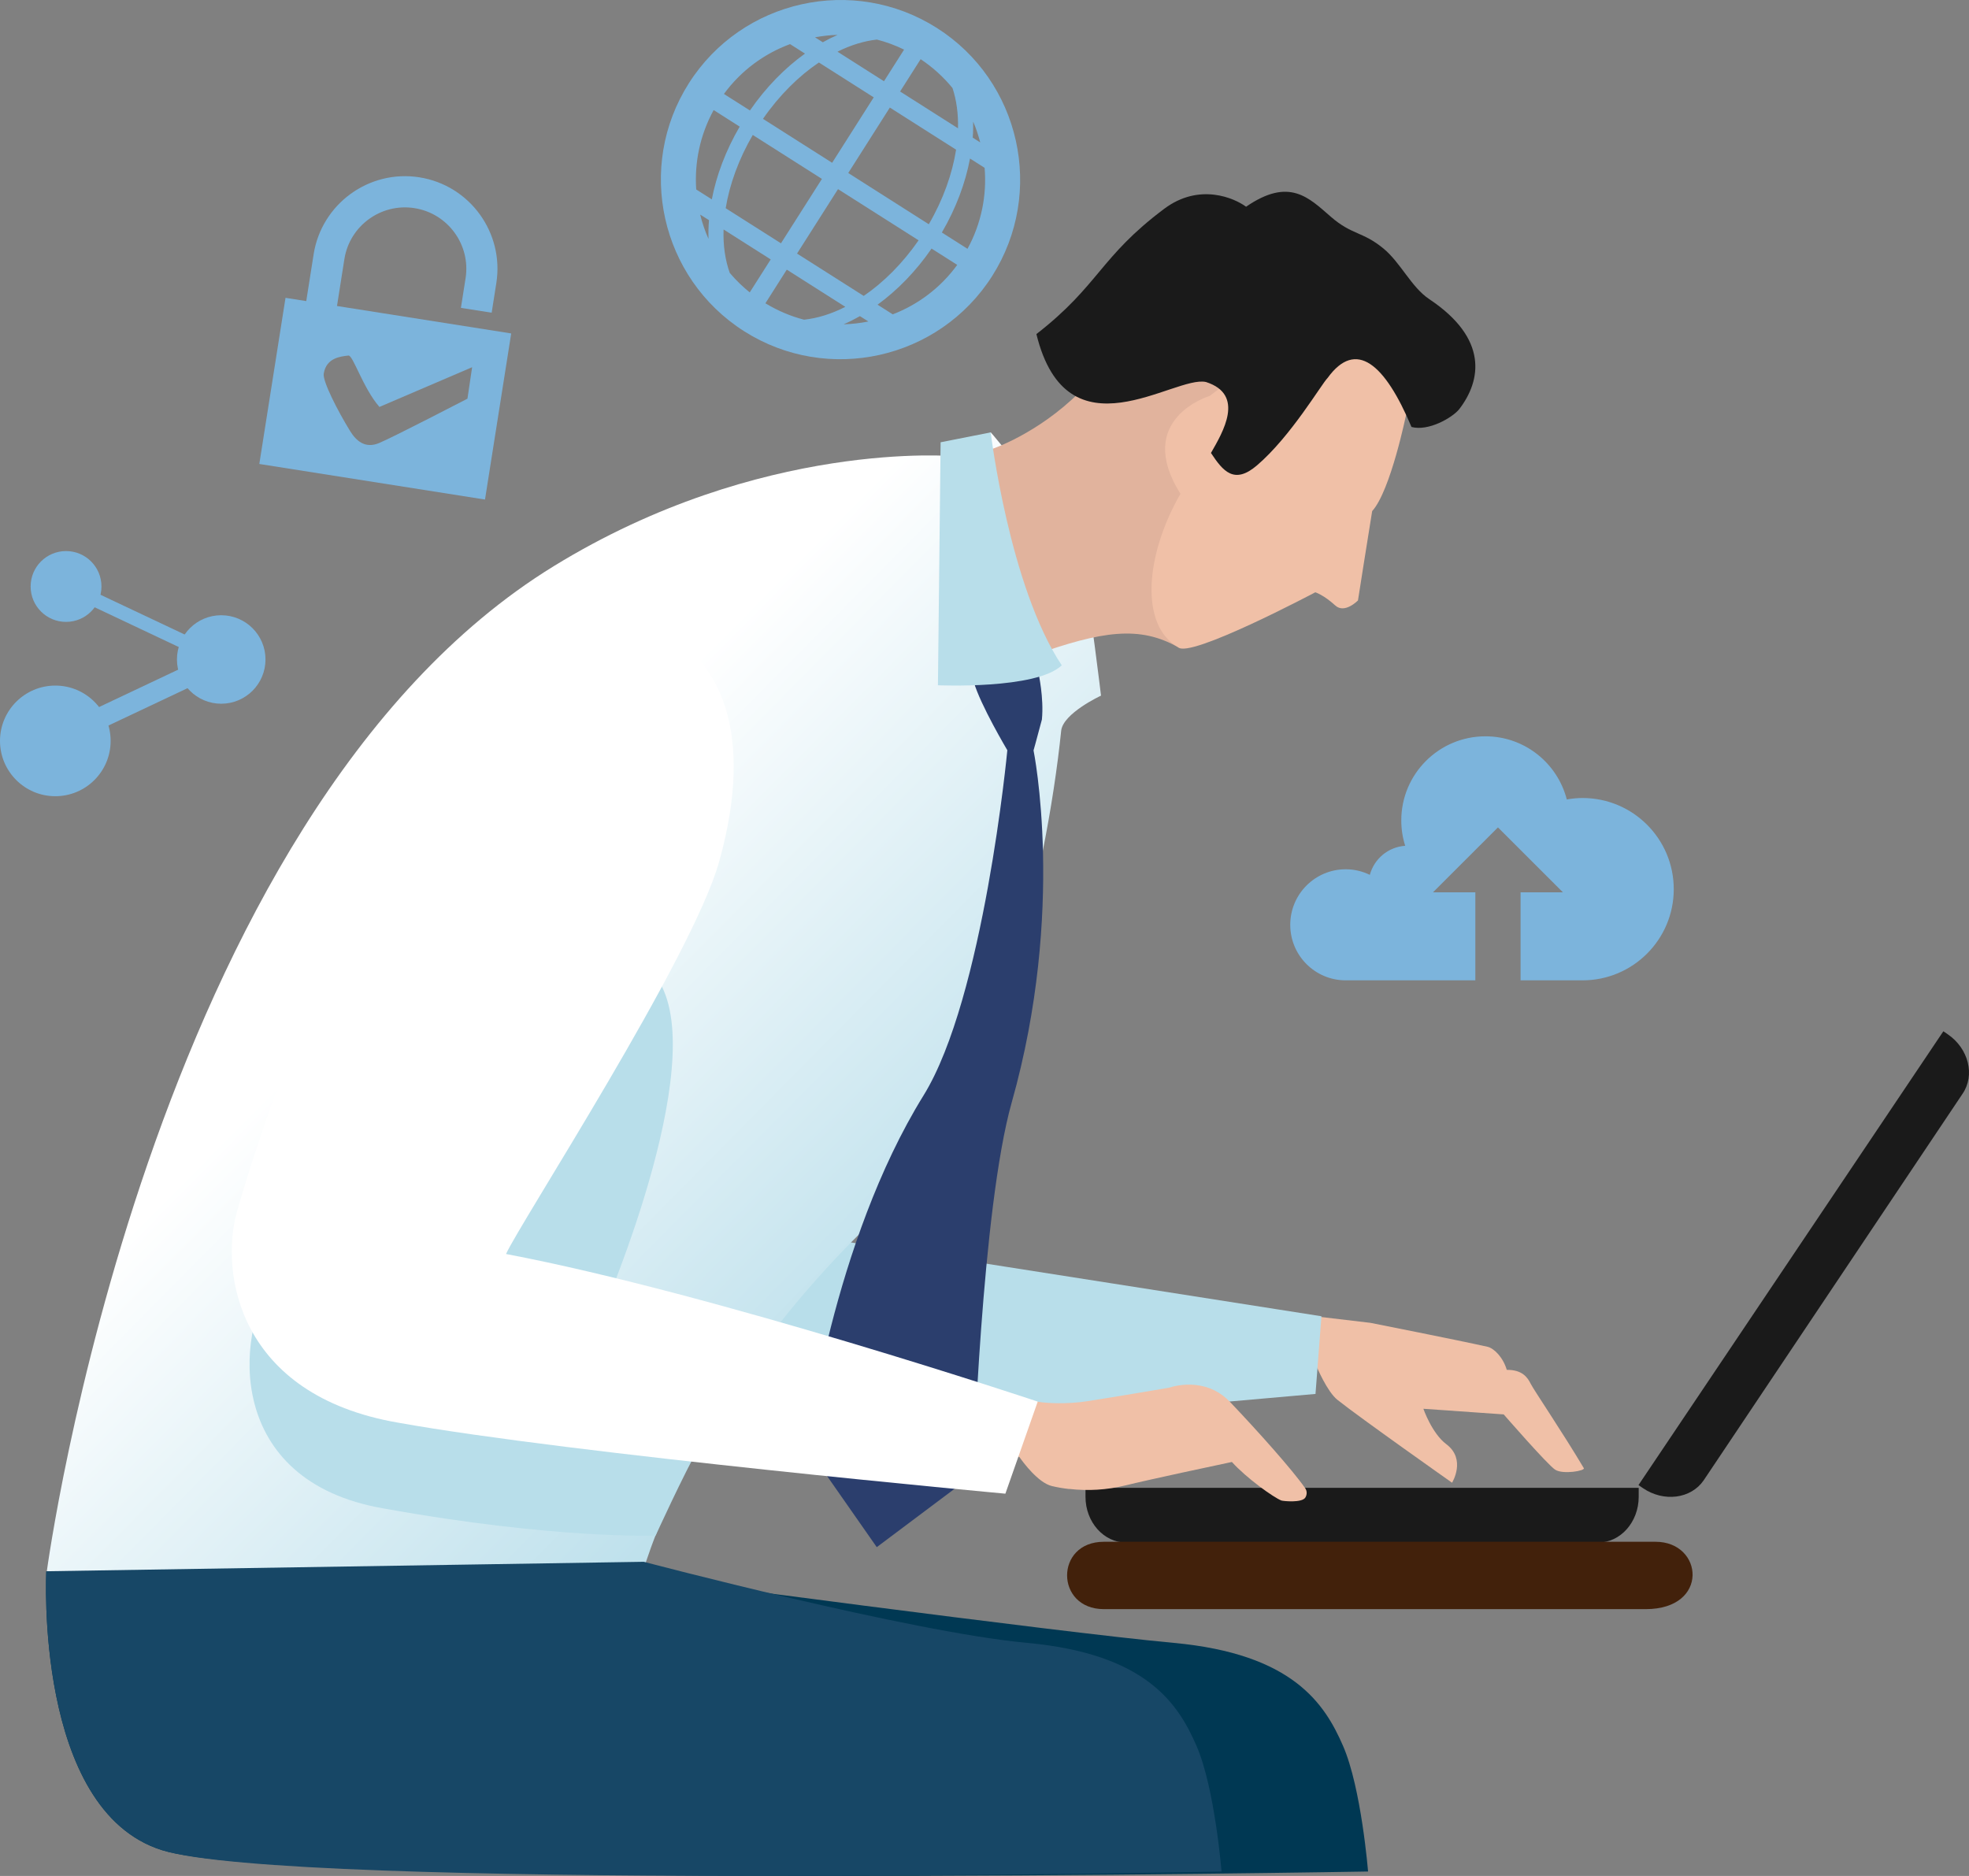
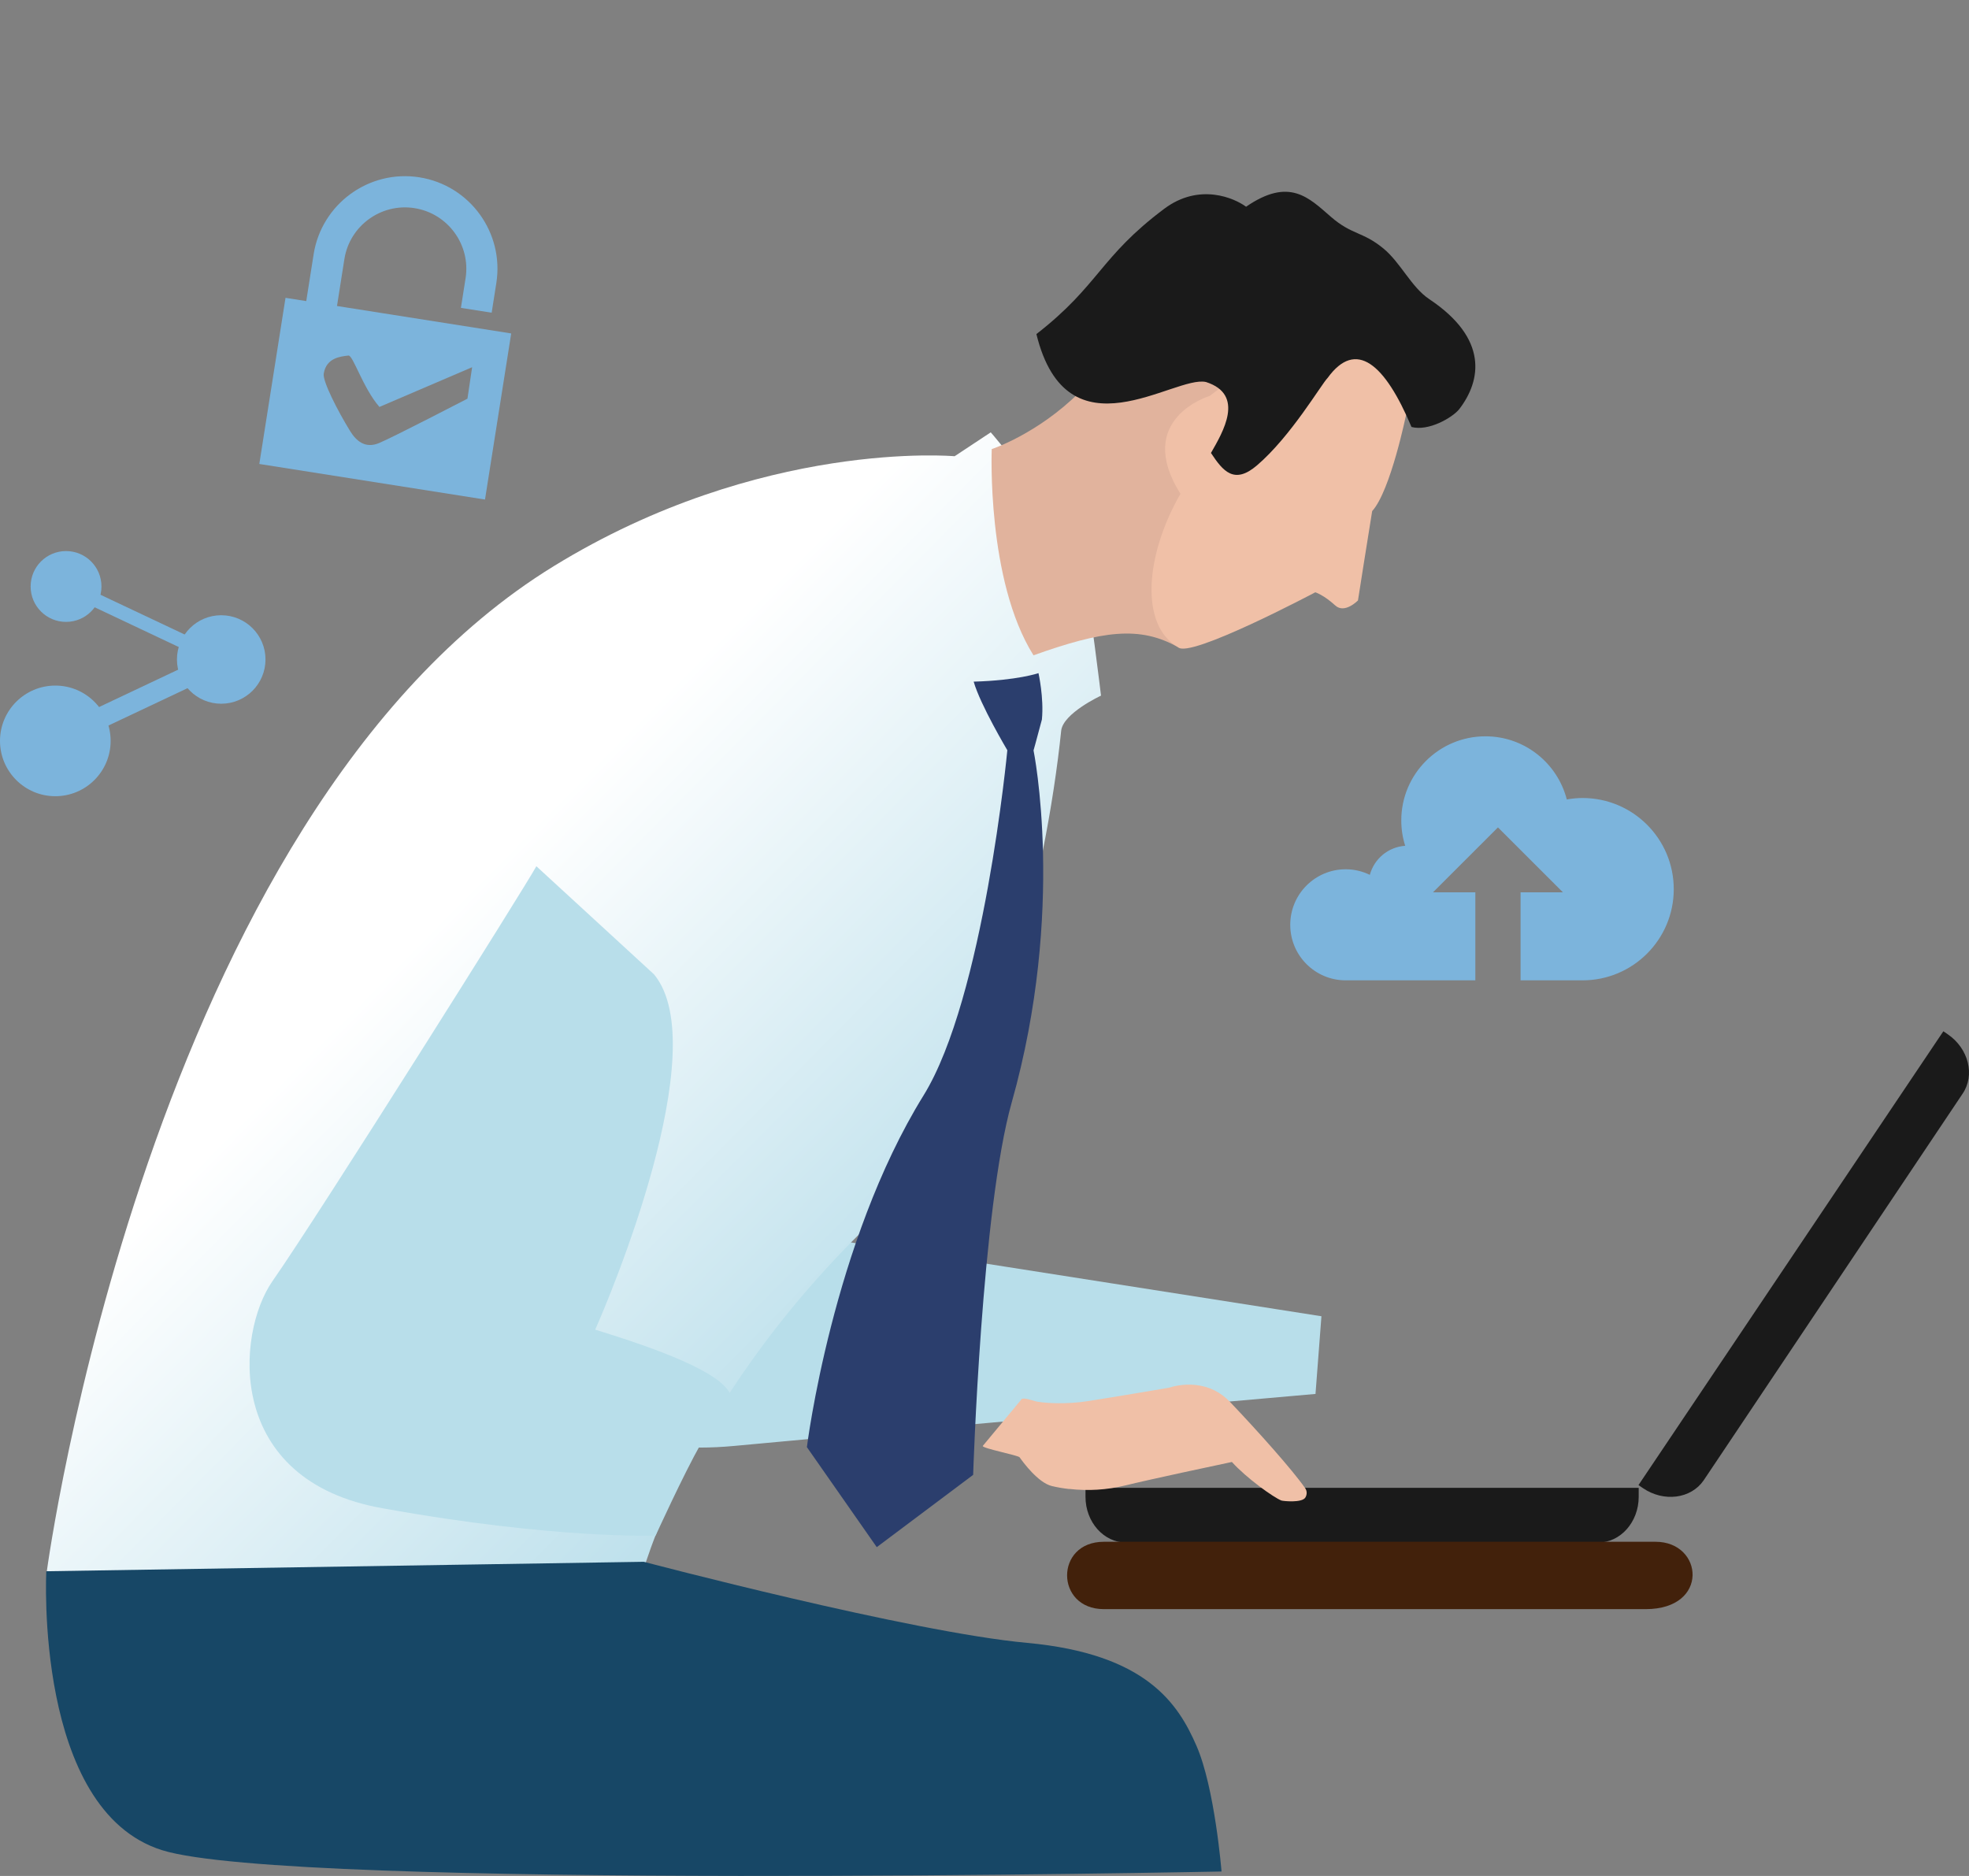
<svg xmlns="http://www.w3.org/2000/svg" id="_レイヤー_2" data-name="レイヤー 2" viewBox="0 0 493.71 470.4">
  <rect x="0" y="0" width="493.71" height="470.4" fill="#808080" stroke="none" />
  <defs>
    <style>      .cls-1 {        fill: url(#Novpol昼ko_p_echodu_2);      }      .cls-1, .cls-2, .cls-3, .cls-4, .cls-5, .cls-6, .cls-7, .cls-8, .cls-9, .cls-10, .cls-11 {        stroke-width: 0px;      }      .cls-2 {        fill: #2b3e6d;      }      .cls-3 {        fill: #1a1a1a;      }      .cls-4 {        fill: #42210b;      }      .cls-5 {        fill: #174766;      }      .cls-6 {        fill: #e1b39d;      }      .cls-7 {        fill: #b8deea;      }      .cls-8 {        fill: #7cb4dc;      }      .cls-9 {        fill: #fff;      }      .cls-10 {        fill: #f0c0a7;      }      .cls-11 {        fill: #003853;      }    </style>
    <linearGradient id="Novpol昼ko_p_echodu_2" data-name="Novpol昼ko pﾞechodu 2" x1="266.35" y1="386.15" x2="109.62" y2="230.99" gradientUnits="userSpaceOnUse">
      <stop offset="0" stop-color="#9fd2e3" />
      <stop offset="1" stop-color="#fff" />
    </linearGradient>
  </defs>
  <g id="Vrstva_1" data-name="Vrstva 1">
    <g>
      <g>
-         <path class="cls-8" d="m234.93,7.02c-20.97-13.33-48.88-7.11-62.2,13.85-13.33,20.96-7.11,48.86,13.86,62.19,20.96,13.32,48.86,7.11,62.19-13.85,13.32-20.96,7.1-48.87-13.85-62.19Zm-24.93,1.74c-1.24.54-2.47,1.15-3.69,1.84l-1.96-1.25c1.87-.33,3.76-.56,5.66-.6Zm-11.9,2.3l3.74,2.38c-5.03,3.61-9.78,8.43-13.8,14.26l-6.52-4.14c4.31-5.89,10.12-10.11,16.58-12.5Zm-19.15,16.54l6.52,4.15c-3.51,6.01-5.84,12.25-6.99,18.24l-3.91-2.48c-.46-6.74.94-13.64,4.37-19.91Zm-3.39,26.21l2.21,1.39c-.13,1.6-.17,3.17-.12,4.71-.88-1.97-1.57-4.02-2.09-6.1Zm12.43,19.51c-1.84-1.49-3.52-3.12-5.01-4.89-1.15-3.22-1.69-6.91-1.55-10.89l11.82,7.51-5.26,8.27Zm7.83-12.31l-13.86-8.8c.97-5.95,3.24-12.26,6.79-18.37l17.34,11.02-10.27,16.15Zm12.83-20.19l-17.34-11.02c4.09-5.91,8.95-10.71,14.02-14.13l13.75,8.74-10.43,16.41Zm13-20.45l-11.66-7.41c3.34-1.67,6.68-2.68,9.89-3.04,2.32.6,4.61,1.44,6.81,2.52l-5.04,7.93Zm25.23,21.71c.58,6.87-.79,13.92-4.29,20.31l-6.43-4.09c3.57-6.11,5.92-12.46,7.06-18.55l3.66,2.33Zm-1.11-6.38l-1.87-1.19c.11-1.37.13-2.7.11-4.02.74,1.69,1.3,3.44,1.77,5.2Zm-14.94-20.87c3.09,2.06,5.75,4.5,8,7.24,1,3.01,1.47,6.44,1.38,10.1l-14.52-9.23,5.15-8.1Zm-7.71,12.14l16.61,10.56c-.95,6.04-3.22,12.48-6.84,18.7l-20.2-12.85,10.43-16.41Zm-13,20.45l20.21,12.84c-4.02,5.8-8.78,10.54-13.76,13.94l-16.72-10.62,10.27-16.15Zm-8.52,32.74c-3.34-.86-6.59-2.24-9.68-4.11l5.36-8.44,14.68,9.33c-3.48,1.78-7,2.87-10.35,3.22Zm9.93,1.16c1.37-.59,2.73-1.28,4.09-2.05l2.12,1.34c-2.05.41-4.12.65-6.21.71Zm12.33-2.49l-3.82-2.43c4.93-3.59,9.6-8.34,13.54-14.07l6.44,4.09c-4.21,5.78-9.87,9.97-16.16,12.4Z" />
        <path class="cls-8" d="m84.5,76.72l1.85-11.74c1.32-8.38,9.21-14.11,17.58-12.79,8.38,1.32,14.13,9.2,12.81,17.58l-1.17,7.43,7.71,1.21,1.17-7.43c1.99-12.63-6.65-24.53-19.3-26.52-12.63-1.99-24.52,6.67-26.51,19.3l-1.85,11.74-5.2-.82-6.57,41.66,56.59,8.92,6.57-41.65-43.68-6.88Zm33.88,15.36l-1.17,7.89s-18.65,9.67-22.17,11.13c-3.53,1.46-5.76-.59-7.28-3.06-3.13-5.09-6.88-12.45-6.59-14.32.63-4,4.17-4.33,6.2-4.57,1.15-.13,3.63,8.14,7.77,12.89l23.24-9.96Z" />
        <g>
-           <path class="cls-10" d="m330.14,342.66s2.59,6.26,5.22,8.36c5.58,4.45,28.73,20.77,28.73,20.77,0,0,3.63-5.86-1.44-9.66-3.62-2.72-5.75-8.88-5.75-8.88l20.14,1.41s10.96,12.6,12.91,13.87c1.95,1.25,7.58.27,7.18-.39-5.35-9.01-12.54-19.59-13.32-21.16-.78-1.57-2.09-3.53-6-3.49-.91-3.11-3.17-5.41-4.84-5.79-8.23-1.83-29.37-6-29.37-6l-14.55-1.72,1.08,12.68Z" />
          <path class="cls-7" d="m206.84,151.59l-5.75,158.03,130.25,20.43-1.49,19.48s-98.43,8.62-145.81,13.04c-47.38,4.43-49.94-28.47-49.94-28.47,0,0-14.73-131.14,21.02-165.28,35.75-34.14,51.72-17.24,51.72-17.24Z" />
          <path class="cls-1" d="m160.65,396.09s11.43-46.84,61.87-93.4c26.19-24.18,39.81-83.13,43.56-119.44.45-4.4,9.99-8.82,9.99-8.82,0,0-2.96-24.7-3.98-27.49-7.45-20.28-23.67-38.53-23.67-38.53l-9.06,5.99s-48.55-4.37-100.52,27.57C37.08,204.52,11.73,394.06,11.73,394.06l148.92,2.03Z" />
          <path class="cls-2" d="m260.39,168.79s1.39,6.17.86,11.62c-1.58,5.98-2.1,7.75-2.1,7.75,0,0,8.17,39.99-5.47,88.27-7.56,26.77-9.67,93.39-9.67,93.39l-24.17,18.13-17.52-25.08s6.35-51.2,29.25-88.19c15.13-24.44,21.01-86.56,21.01-86.56,0,0-6.79-11.4-8.44-17.2,11.01-.31,16.24-2.13,16.24-2.13Z" />
          <path class="cls-3" d="m272.18,373.07v2.26c0,6.34,4.58,11.48,10.23,11.48h118.26c5.64,0,10.22-5.14,10.22-11.48v-2.26h-138.71Z" />
          <path class="cls-3" d="m410.83,372.38l1.11.76c5.23,3.58,12.06,2.7,15.25-1.96l64.9-96.91c3.19-4.66,1.53-11.34-3.7-14.92l-1.11-.76-76.44,113.79Z" />
          <path class="cls-7" d="m163.99,244.32c15.32,18.47-11.33,81.46-14.75,89.09,51.6,15.81,30.9,20.88,26.52,28.58-4.38,7.71-11.36,23.05-11.36,23.05,0,0-25.08.97-68.18-6.79-40.09-6.9-36.98-44-27.9-57,11.96-17.14,63.48-99.06,66.17-104.04l29.5,27.11Z" />
          <g>
            <path class="cls-6" d="m308.83,84.07c-.23-1.64-17.7,6.31-38.14,14.27-10.57,10.51-22.02,14.27-22.02,14.27,0,0-1.35,32.89,10.47,51.71,17.24-6.14,26.61-7.48,36.24-2.04,2.73,3.03,35.9-59.04,35.9-59.04,0,0-20.85-19.54-22.45-19.18Z" />
            <path class="cls-10" d="m347.87,86.87l-15.49-9.42-29.08,21.83s-19.13,5.74-7.31,24.55c-8.88,15.41-10.22,33.01-.59,38.45,2.73,3.03,34.4-13.76,34.4-13.76,0,0,2.06.61,5.02,3.31,2.35,2.15,5.68-1.27,5.68-1.27,0,0,2.87-18.25,3.56-22.4,4.63-5.07,8.56-24.41,8.56-24.41l-4.74-16.89Z" />
          </g>
-           <path class="cls-11" d="m11.61,394s-3.09,59.84,29.02,69.93c32.1,10.09,302.4,5.35,302.4,5.35,0,0-1.68-20.94-6.27-31.49-4.59-10.55-12.54-23.09-42.5-25.84-29.23-2.68-133.39-16.66-133.39-16.66l-149.26-1.3Z" />
-           <path class="cls-5" d="m11.61,394s-3.09,59.84,29.02,69.93c32.1,10.09,265.66,5.35,265.66,5.35,0,0-1.68-20.94-6.27-31.49-4.59-10.55-12.54-23.09-42.5-25.84-29.23-2.68-96.09-20.33-96.09-20.33l-149.82,2.37Z" />
+           <path class="cls-5" d="m11.61,394s-3.09,59.84,29.02,69.93c32.1,10.09,265.66,5.35,265.66,5.35,0,0-1.68-20.94-6.27-31.49-4.59-10.55-12.54-23.09-42.5-25.84-29.23-2.68-96.09-20.33-96.09-20.33l-149.82,2.37" />
          <path class="cls-10" d="m268.12,373.38h0c-1.5-.17-2.97-.42-4.36-.75-3.5-.83-7.36-6.15-8.1-7.21-.36-.51-9.45-2.26-9.24-2.85l9.6-11.56c.3-.88,3.23.34,4.13.47l1.27.17c.91.1,5.77.57,11.51-.34,6.27-.98,18.6-3.06,20.15-3.33.76-.25,3.49-1.06,6.79-.69,3.35.38,6.23,1.81,8.55,4.25,6.95,7.29,15.65,17.04,18.83,21.6.49.69.52,1.6.06,2.36-.83,1.41-5.66.9-6.03.75-1.93-.76-8.72-5.59-12.39-9.66-4.3.91-20.11,4.27-26.8,5.9-4.56,1.11-9.26,1.4-13.98.86h0Z" />
-           <path class="cls-9" d="m119.83,168.25c-22.25,24.88-52.47,107.1-60.43,135.65-4.26,15.27.32,45.93,40.41,52.83,43.1,7.76,152.28,17.81,152.28,17.81l8.11-23.09s-81.2-27.13-133.32-37.01c3.42-7.63,46.69-74.2,53.45-98.42,18.47-66.13-38.25-72.64-60.5-47.76Z" />
-           <path class="cls-7" d="m248.41,108.42l-12.56,2.48-.67,60.93s24.68,1.09,31.05-5c-13.15-19.72-17.82-58.42-17.82-58.42Z" />
        </g>
        <path class="cls-8" d="m396.8,200.1c-1.35,0-2.66.14-3.94.36-2.35-9.1-10.58-15.83-20.4-15.83-11.65,0-21.1,9.44-21.1,21.09,0,2.22.34,4.36.98,6.36-4.28.3-7.78,3.28-8.87,7.29-1.83-.89-3.87-1.4-6.04-1.4-7.68,0-13.91,6.23-13.91,13.93s6.23,13.92,13.91,13.92h32.5v-22.07h-10.62l16.29-16.28,16.29,16.28h-10.62v22.07h15.54c12.63,0,22.87-10.24,22.87-22.86s-10.24-22.86-22.87-22.86Z" />
        <path class="cls-4" d="m412.68,403.49h-135.9c-12.23,0-12.34-16.89,0-16.89h138.34c12,0,13.56,16.89-2.45,16.89Z" />
        <g>
          <path class="cls-8" d="m27.74,185.78c0,7.66-6.21,13.87-13.87,13.87s-13.87-6.21-13.87-13.87,6.21-13.87,13.87-13.87,13.87,6.21,13.87,13.87Z" />
          <path class="cls-8" d="m66.57,165.36c0,6.13-4.97,11.1-11.1,11.1s-11.1-4.97-11.1-11.1,4.97-11.09,11.1-11.09,11.1,4.97,11.1,11.09Z" />
          <path class="cls-8" d="m25.44,147.06c0,4.9-3.97,8.88-8.88,8.88s-8.88-3.97-8.88-8.88,3.97-8.88,8.88-8.88,8.88,3.97,8.88,8.88Z" />
          <polygon class="cls-8" points="54.74 166.93 19.68 150.36 21.16 147.23 56.22 163.79 54.74 166.93 54.74 166.93" />
          <polygon class="cls-8" points="20.18 185.24 17.96 180.54 53.02 163.97 55.24 168.68 20.18 185.24 20.18 185.24" />
        </g>
      </g>
      <path class="cls-3" d="m312.44,51.84c10.85-7.47,15.73-2.28,21.28,2.53,5.3,4.6,7.94,3.64,13.15,7.93,4.35,3.57,6.98,9.69,11.52,12.72,14.83,9.88,13.05,20.4,7.47,27.62-1.77,2.14-7.71,5.56-11.94,4.42-6.66-15.83-13.92-22.12-21.03-12.29-1.55,1.54-9.19,14.64-17.72,21.93-5.7,4.87-8.5,1.47-11.53-3.12,2.94-5.15,8.66-14.61-1.24-17.79-7.94-1.82-34.8,19.54-42.53-12.02,15.73-12.22,15.91-19.33,32.04-31.41,8.87-6.64,17.7-2.63,20.54-.52Z" />
    </g>
  </g>
</svg>